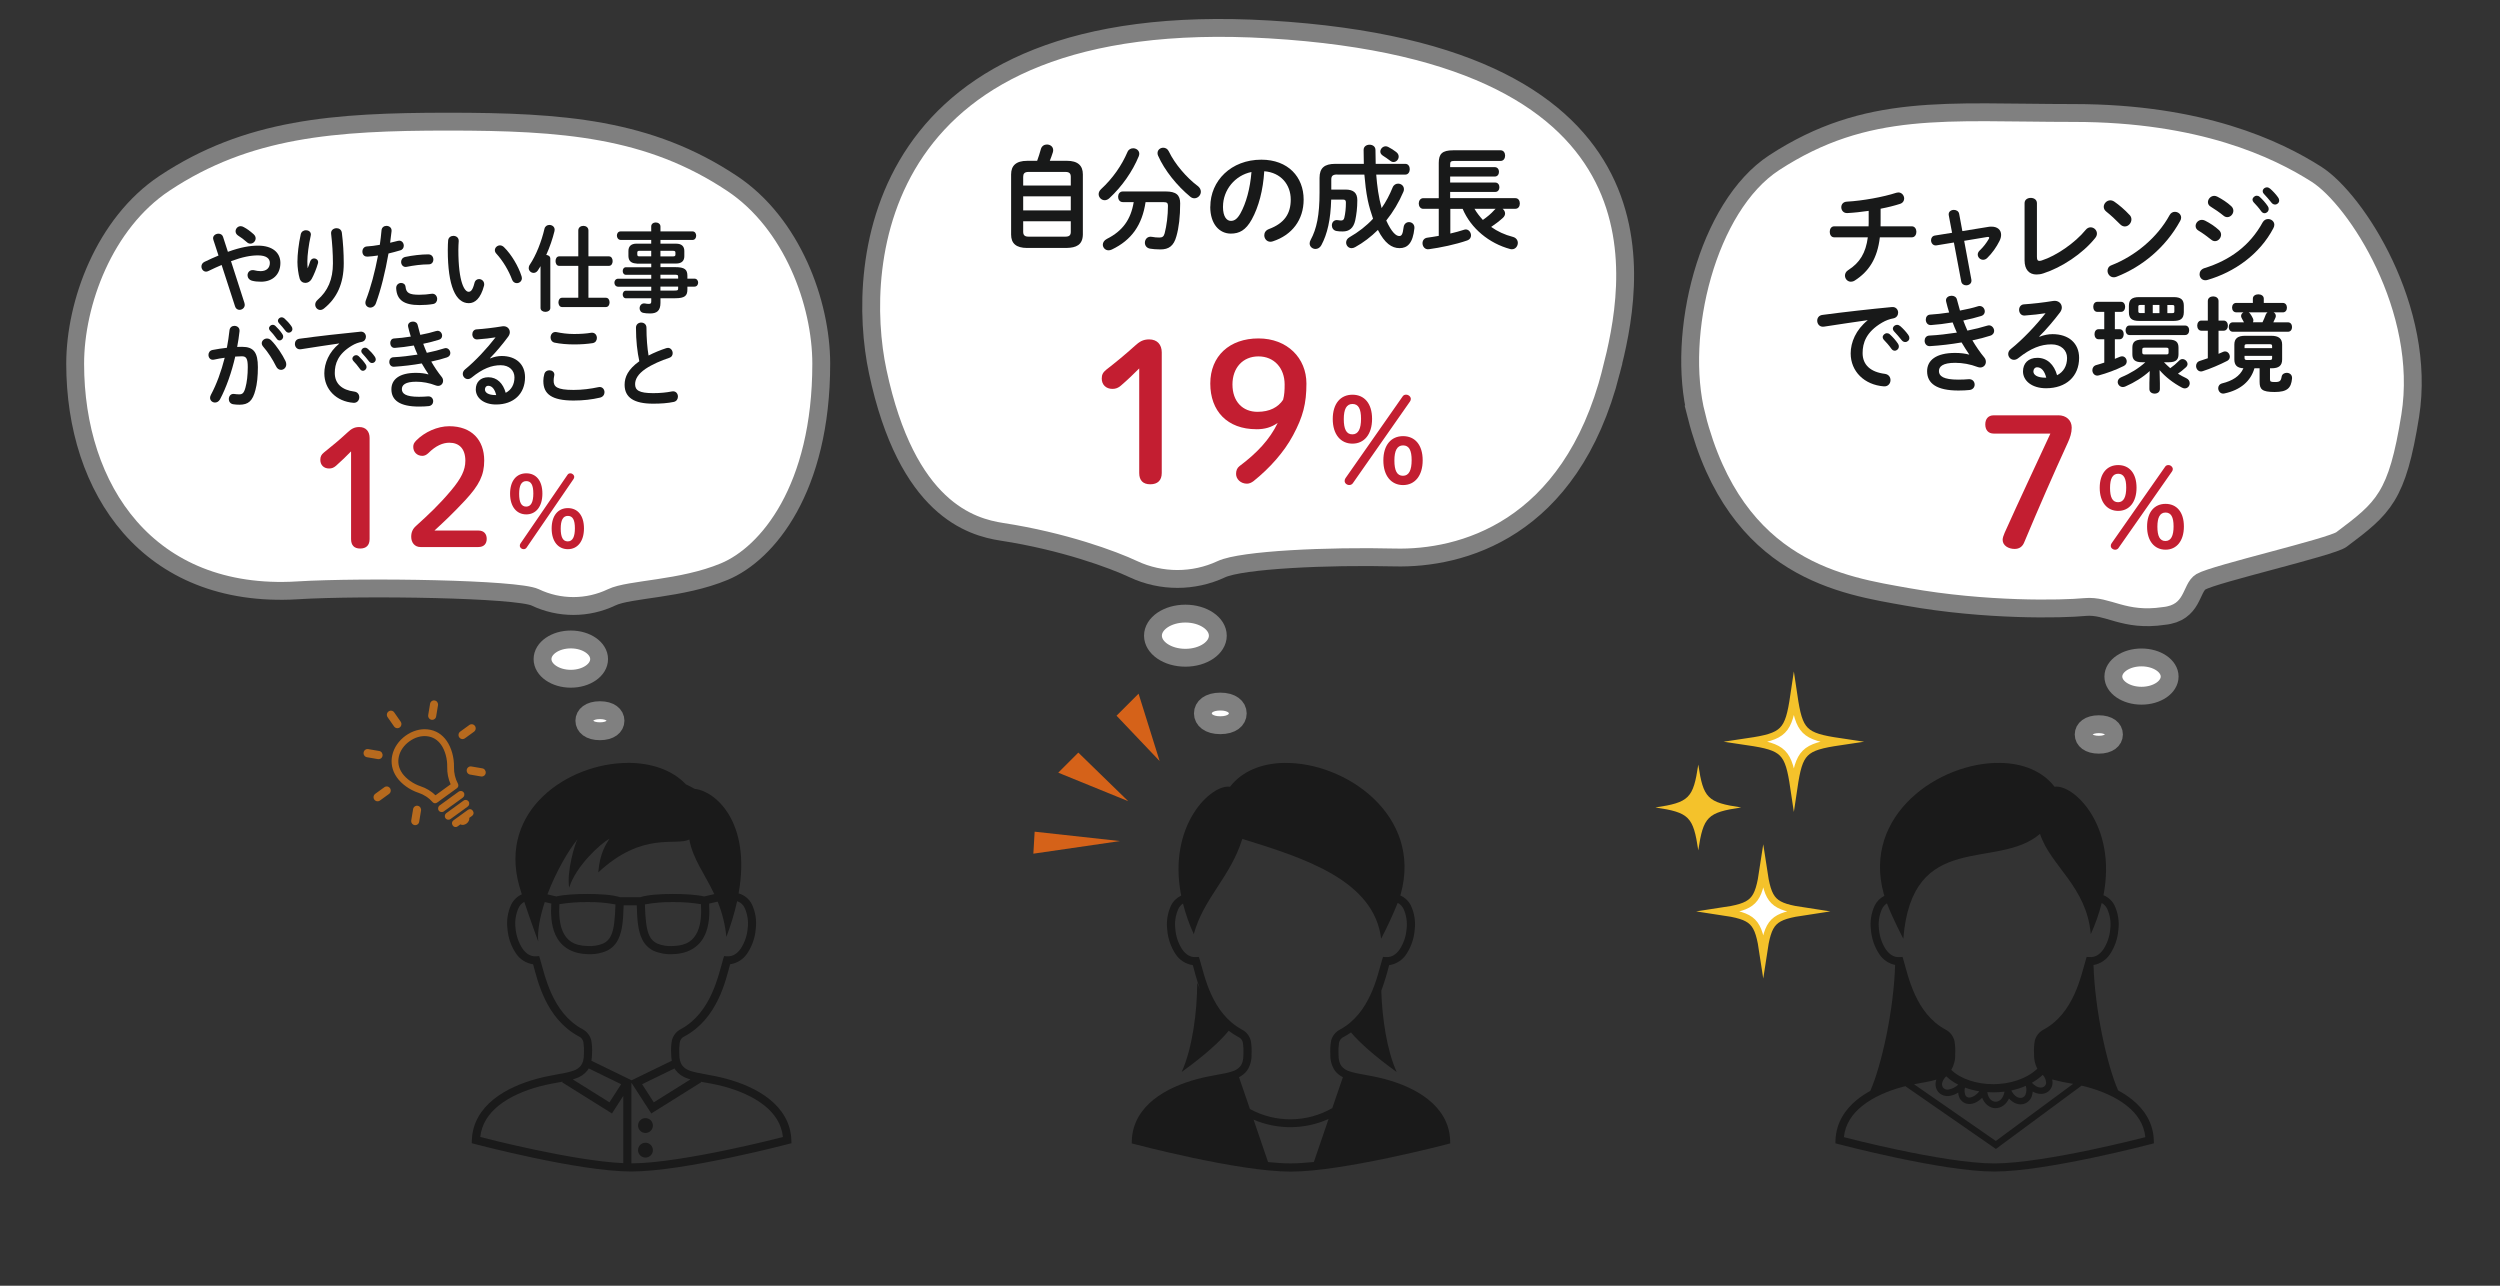
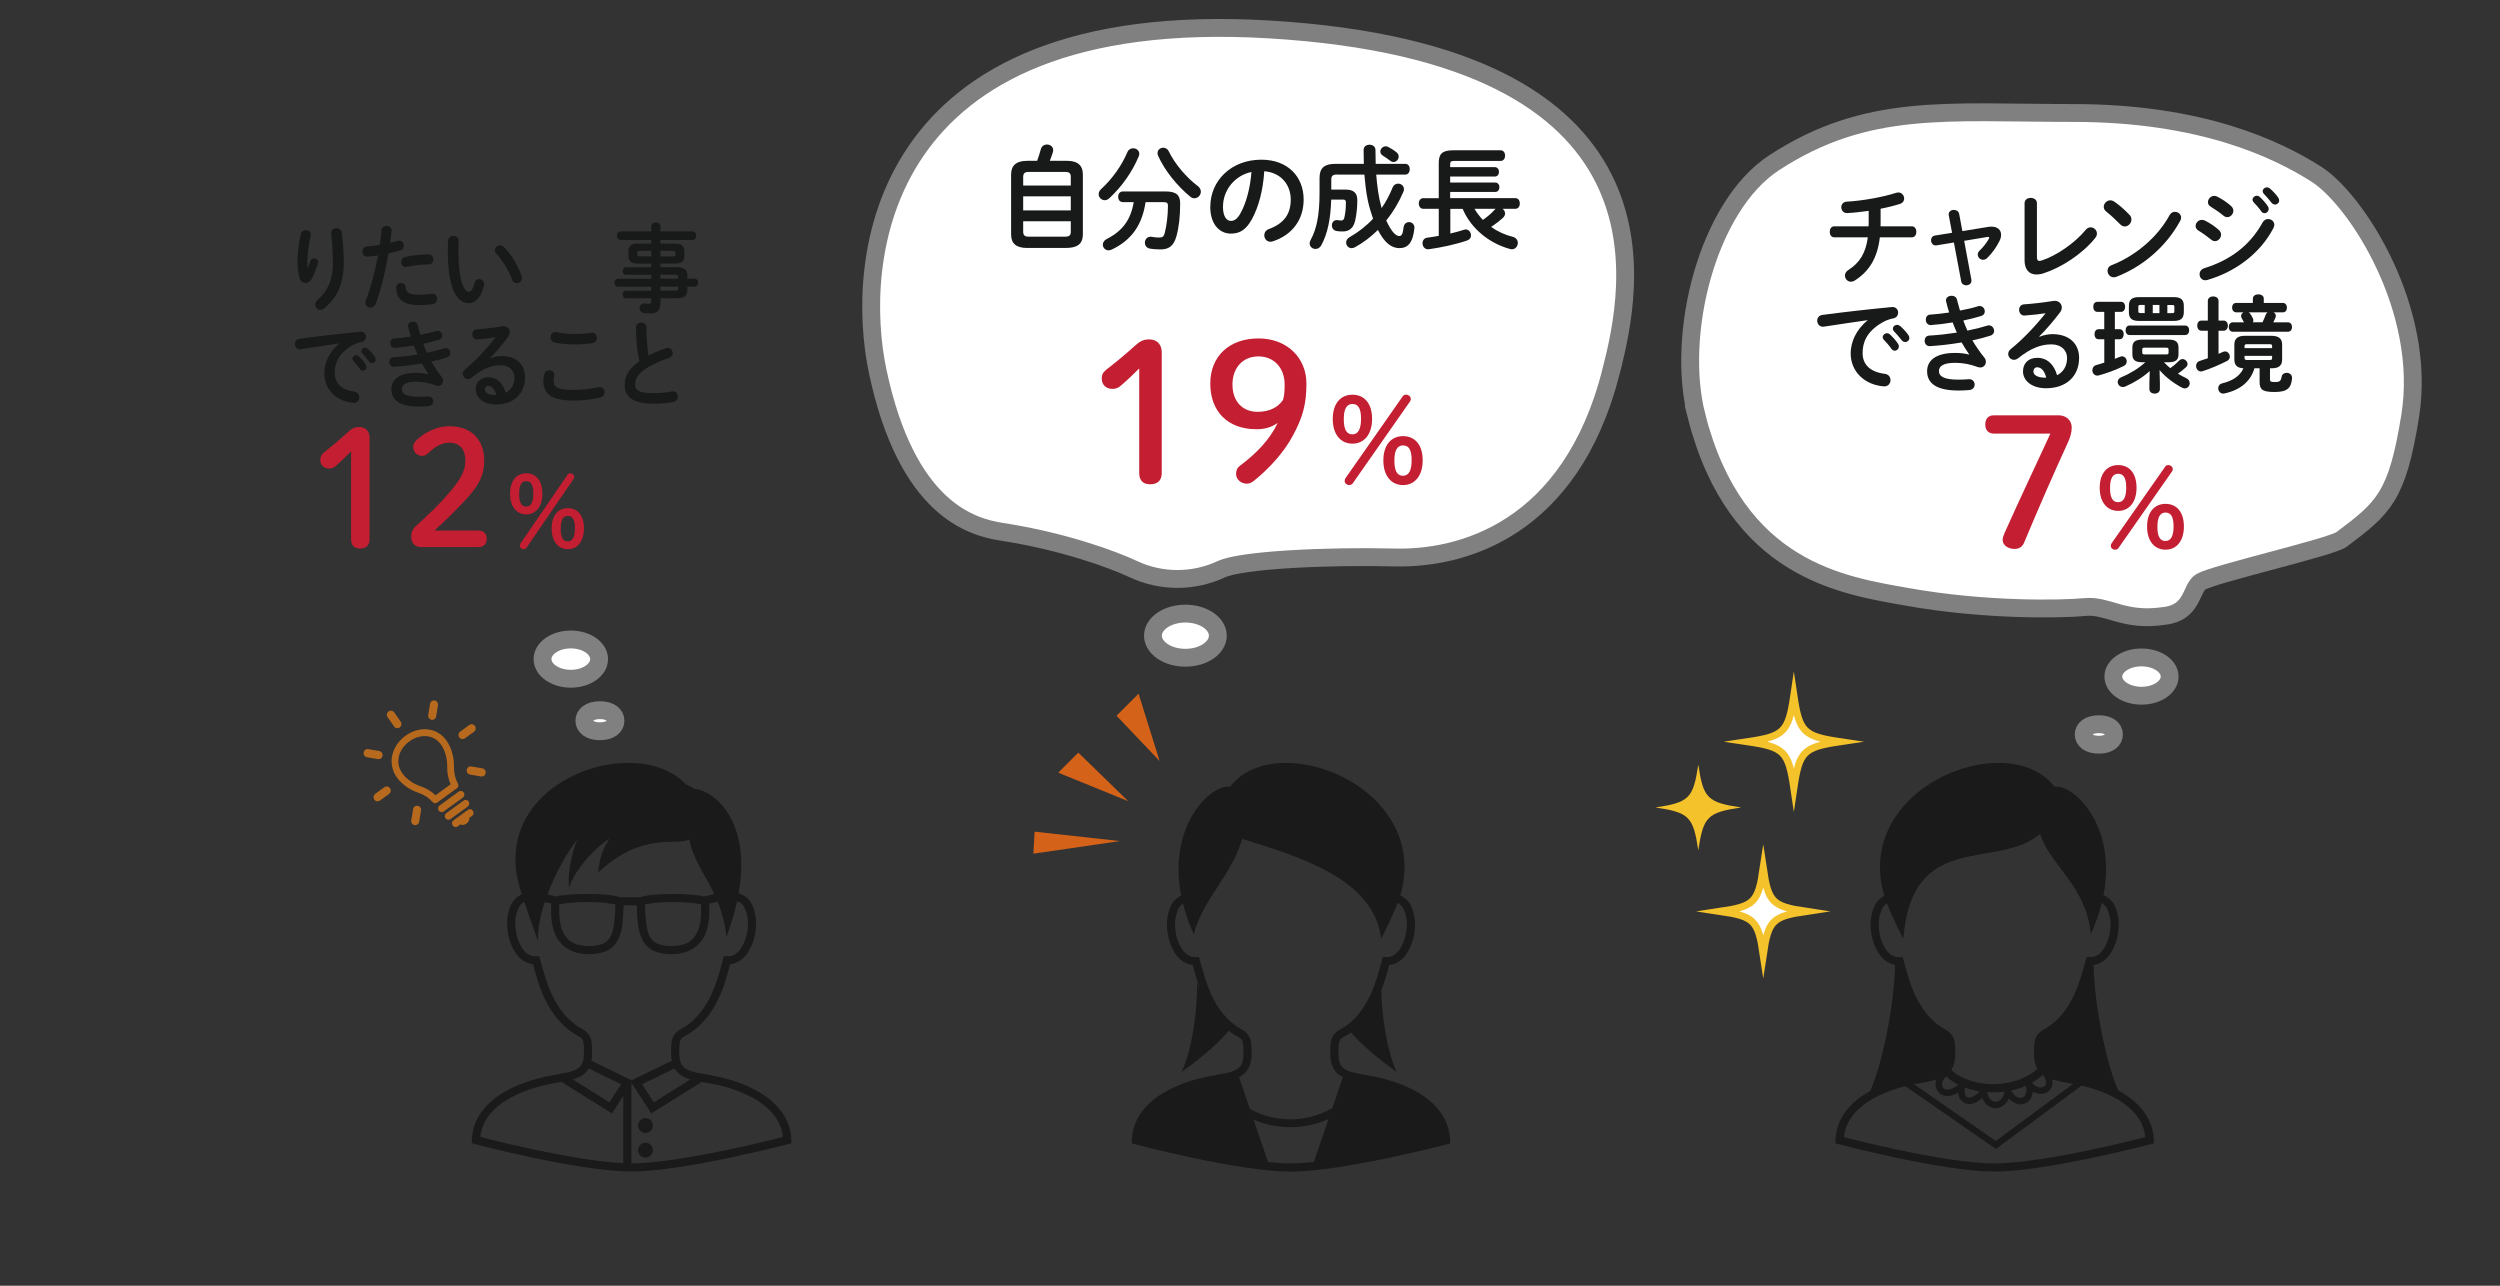
<svg xmlns="http://www.w3.org/2000/svg" id="_働く上で重視していること" data-name="働く上で重視していること" viewBox="0 0 700 360">
  <rect x="0" y="0" width="700" height="360" fill="#333333" stroke="none" />
  <defs>
    <style>
      .cls-1 {
        fill: #d56219;
      }

      .cls-1, .cls-2, .cls-3, .cls-4, .cls-5, .cls-6, .cls-7 {
        stroke-width: 0px;
      }

      .cls-2 {
        fill: #181919;
      }

      .cls-3 {
        fill: #1a1a1a;
      }

      .cls-4 {
        fill: #c31e31;
      }

      .cls-8 {
        fill: none;
        stroke: #f4c22b;
        stroke-width: 2px;
      }

      .cls-8, .cls-9 {
        stroke-miterlimit: 10;
      }

      .cls-5, .cls-9 {
        fill: #fff;
      }

      .cls-9 {
        stroke: gray;
        stroke-width: 5px;
      }

      .cls-6 {
        fill: #b76a1e;
      }

      .cls-7 {
        fill: #f4c22b;
      }
    </style>
  </defs>
  <path class="cls-9" d="m475.02,116.43c-5.83-22.88,3.02-58.64,21.76-70.88,25.95-16.9,48.22-13.91,83.88-13.91,35.67,0,56.86,10.09,67.96,17.16,11.1,7.07,31.01,37.74,26.24,67.62-3.64,22.77-7.46,25.79-19.25,34.64-2.81,2.11-35.55,9.61-39.34,11.83-2.94,1.72-2.08,8.74-10.41,9.58-11.24,1.67-15.61-3.12-22.07-2.5-6.45.62-27.8,1.08-49.79-2.85-17.67-3.16-47.91-7.22-58.99-50.69Z" />
  <ellipse class="cls-9" cx="599.62" cy="189.44" rx="7.88" ry="5.36" />
  <path class="cls-9" d="m587.67,202.78c-2.79,0-4.24,1.29-4.24,2.87,0,1.59,1.45,2.87,4.24,2.87,2.79,0,4.24-1.29,4.24-2.87,0-1.59-1.48-2.87-4.24-2.87Z" />
  <g>
    <path class="cls-2" d="m526.56,62.69v.68h8.76c.84,0,1.27.77,1.27,1.54s-.43,1.54-1.27,1.54h-8.96c-.69,5.93-3.08,9.58-7.03,12.1-.38.24-.75.33-1.07.33-.98,0-1.67-.83-1.67-1.72,0-.53.26-1.13.92-1.54,3.23-2.05,4.9-4.78,5.48-9.17h-9.42c-.84,0-1.24-.77-1.24-1.54s.4-1.54,1.24-1.54h9.63c.03-.3.03-.59.03-.92v-3.41c-2.08.3-4.15.53-5.97.62-1.1.06-1.7-.8-1.7-1.63,0-.77.49-1.51,1.56-1.57,4.44-.24,10.2-1.3,13.86-2.49.2-.06.38-.09.55-.09.98,0,1.64.86,1.64,1.72,0,.59-.35,1.22-1.15,1.48-1.56.5-3.43.98-5.45,1.36v4.24Z" />
    <path class="cls-2" d="m556.76,63.52c.29-.06.58-.06.87-.06,1.64,0,2.68.89,2.68,2.28,0,.53-.14,1.13-.46,1.75-.84,1.69-2.05,3.41-3.4,4.72-.37.39-.81.53-1.18.53-.81,0-1.5-.68-1.5-1.48,0-.36.17-.77.55-1.13,1.04-.98,1.87-2.08,2.54-3.23.09-.15.12-.24.12-.33,0-.21-.2-.27-.58-.21l-6.43,1.07,2.02,10.89c.17,1.01-.63,1.57-1.47,1.57-.63,0-1.24-.36-1.38-1.1l-2.05-10.89-4.84.8c-.98.18-1.56-.65-1.56-1.42,0-.62.35-1.22,1.1-1.33l4.79-.77-.92-4.87c-.2-1.01.61-1.54,1.44-1.54.66,0,1.33.36,1.47,1.13l.89,4.81,7.32-1.19Z" />
    <path class="cls-2" d="m570.34,71.92c0,.83.2,1.13.69,1.13.17,0,.4-.03.66-.12,4.01-1.28,9.28-4.87,12.31-8.57.4-.5.89-.71,1.38-.71.92,0,1.76.77,1.76,1.75,0,.39-.14.83-.49,1.25-3.54,4.42-9.42,8.25-14.47,9.88-.69.24-1.35.33-1.96.33-2.02,0-3.34-1.33-3.34-3.95v-16.02c0-1.01.87-1.48,1.73-1.48s1.73.47,1.73,1.48v15.04Z" />
    <path class="cls-2" d="m596.28,60.17c.38.39.52.83.52,1.28,0,1.01-.86,1.96-1.84,1.96-.43,0-.89-.18-1.3-.59-1.3-1.33-2.65-2.58-3.92-3.59-.49-.39-.69-.86-.69-1.33,0-.92.84-1.81,1.84-1.81.38,0,.75.12,1.15.39,1.33.92,2.88,2.23,4.24,3.71Zm12.68-.86c.89,0,1.76.65,1.76,1.63,0,.3-.09.62-.29.95-4.09,7.45-10.67,12.81-17.81,15.6-.29.12-.55.15-.78.15-1.04,0-1.73-.92-1.73-1.81,0-.65.32-1.28,1.12-1.57,6.54-2.55,12.8-7.68,16.26-14.03.35-.65.92-.92,1.47-.92Z" />
    <path class="cls-2" d="m621.3,64.41c.43.39.6.86.6,1.3,0,.92-.78,1.81-1.7,1.81-.35,0-.72-.12-1.07-.42-1.01-.83-2.54-1.93-3.55-2.52-.58-.33-.81-.83-.81-1.3,0-.86.75-1.72,1.76-1.72.26,0,.58.06.87.21,1.35.68,2.77,1.6,3.89,2.64Zm13.78-3.08c.86,0,1.73.65,1.73,1.6,0,.3-.09.62-.26.95-3.83,7.33-10.92,12.31-18.45,14.5-.2.06-.43.09-.61.09-1.01,0-1.61-.83-1.61-1.69,0-.68.4-1.39,1.33-1.69,7.12-2.2,12.74-6.26,16.34-12.84.37-.65.95-.92,1.53-.92Zm-10.35-3.62c.43.39.61.86.61,1.31,0,.92-.78,1.78-1.7,1.78-.35,0-.72-.12-1.07-.42-1.01-.83-2.54-1.9-3.54-2.49-.58-.33-.81-.8-.81-1.3,0-.86.78-1.75,1.79-1.75.26,0,.58.09.87.24,1.3.68,2.74,1.6,3.86,2.64Zm5.97-1.78c0-.59.58-1.13,1.21-1.13.26,0,.55.09.81.33.78.71,1.64,1.66,2.25,2.58.2.27.26.53.26.8,0,.65-.55,1.19-1.15,1.19-.35,0-.69-.18-.95-.56-.69-.98-1.47-1.84-2.13-2.52-.2-.24-.29-.47-.29-.68Zm2.85-2.37c0-.59.55-1.1,1.21-1.1.29,0,.58.12.87.36.75.65,1.61,1.57,2.22,2.43.23.3.32.59.32.89,0,.65-.55,1.13-1.15,1.13-.35,0-.72-.15-1.01-.53-.66-.86-1.47-1.75-2.13-2.46-.23-.24-.32-.47-.32-.71Z" />
    <path class="cls-2" d="m522.91,89.65c-3.46.47-8.04,1.19-12.19,1.81-1.21.18-1.9-.74-1.9-1.66,0-.77.46-1.51,1.5-1.63,6-.8,13.43-1.63,19.43-2.2,1.12-.09,1.73.74,1.73,1.57,0,.71-.43,1.42-1.33,1.6-1.01.18-2.1.56-3.17,1.19-4.5,2.64-5.45,5.73-5.45,8.54,0,3.29,2.22,5.31,6.25,5.81,1.07.15,1.56.95,1.56,1.75,0,.92-.66,1.84-1.87,1.75-5.45-.42-9.28-4.18-9.28-9.23,0-3.11,1.47-6.61,4.73-9.25v-.06Zm4.24,4.78c0-.59.58-1.13,1.21-1.13.26,0,.55.09.81.33.78.71,1.64,1.66,2.25,2.58.2.27.26.53.26.8,0,.65-.55,1.19-1.15,1.19-.35,0-.69-.18-.95-.56-.69-.98-1.47-1.84-2.13-2.52-.2-.24-.29-.47-.29-.68Zm2.85-2.37c0-.59.55-1.1,1.21-1.1.29,0,.58.12.87.36.75.65,1.61,1.57,2.22,2.43.23.3.32.59.32.89,0,.65-.55,1.13-1.15,1.13-.35,0-.72-.15-1.01-.53-.66-.86-1.47-1.75-2.13-2.46-.23-.24-.32-.47-.32-.71Z" />
    <path class="cls-2" d="m551.37,99.23c-.63-.92-1.38-2.08-2.13-3.35-2.85.5-5.94.86-8.85,1.04-.98.06-1.5-.74-1.5-1.51,0-.71.43-1.42,1.33-1.45,2.51-.12,5.13-.45,7.7-.83-.43-.95-.84-1.9-1.18-2.85-2.13.36-4.24.62-6.05.74-.98.06-1.47-.74-1.47-1.51,0-.71.4-1.39,1.24-1.42,1.56-.09,3.43-.3,5.3-.59-.32-1.01-.6-2.02-.83-3-.03-.12-.06-.27-.06-.39,0-.86.81-1.3,1.58-1.3.66,0,1.33.33,1.5,1.1.26,1.01.55,2.05.84,3.05,1.93-.36,3.69-.77,4.99-1.19.17-.06.35-.09.52-.09.87,0,1.44.77,1.44,1.51,0,.53-.29,1.07-.98,1.28-1.44.44-3.17.89-5.04,1.28.35.95.75,1.9,1.15,2.82,2.08-.42,3.98-.89,5.56-1.39.17-.06.32-.09.46-.09.86,0,1.47.8,1.47,1.57,0,.53-.32,1.1-1.07,1.33-1.44.47-3.14.92-5.02,1.31.98,1.66,2.13,3.35,3.34,4.81.32.39.43.8.43,1.22,0,.83-.63,1.57-1.59,1.57-.23,0-.49-.06-.75-.15-2.02-.77-4.18-1.16-6.25-1.16-3.54,0-4.55,1.07-4.55,2.31,0,1.42,1.24,2.4,5.45,2.4,1.18,0,1.99-.06,2.85-.12,1.12-.09,1.7.71,1.7,1.51,0,.71-.49,1.42-1.44,1.51-.81.09-1.84.15-3.08.15-6.08,0-8.79-1.96-8.79-5.4,0-3.05,2.48-5.13,7.84-5.13,1.56,0,2.91.18,3.92.47l.03-.06Z" />
    <path class="cls-2" d="m571.05,94.3c1.21-.5,2.51-.74,3.66-.74,4.5,0,7.44,2.52,7.44,6.64,0,5.19-3.63,8.51-9.25,8.51-3.95,0-6.46-2.08-6.46-4.72,0-2.22,1.44-3.8,4.01-3.8,2.77,0,4.7,1.9,5.53,4.87,1.79-.89,2.8-2.61,2.8-4.84,0-2.11-1.61-3.8-4.38-3.8-2.91,0-5.74,1.04-9.28,3.86-.4.33-.84.47-1.21.47-.89,0-1.61-.77-1.61-1.63,0-.47.2-.98.72-1.39,3.34-2.67,7.06-6.62,9.74-10.03-1.61.27-3.57.47-5.85.65-1.01.06-1.56-.77-1.56-1.6,0-.74.46-1.51,1.41-1.54,2.33-.15,5.39-.5,8.16-.95,1.41-.21,2.39.71,2.39,1.84,0,.45-.17.92-.52,1.39-1.7,2.25-3.89,4.83-5.79,6.7l.06.09Zm-.66,8.54c-.61,0-1.04.5-1.04,1.16,0,.98,1.09,1.75,3.37,1.75h.23c-.49-1.9-1.35-2.91-2.57-2.91Z" />
    <path class="cls-2" d="m589.19,94.99h-1.61c-.75,0-1.12-.71-1.12-1.42s.38-1.39,1.12-1.39h1.61v-4.86h-1.96c-.75,0-1.12-.71-1.12-1.42s.38-1.39,1.12-1.39h6.69c.75,0,1.12.71,1.12,1.39s-.38,1.42-1.12,1.42h-1.76v4.86h1.36c.75,0,1.12.71,1.12,1.39s-.38,1.42-1.12,1.42h-1.36v5.49c.46-.18.92-.39,1.36-.56.23-.09.46-.15.66-.15.78,0,1.3.71,1.3,1.42,0,.5-.23.98-.81,1.28-2.19,1.1-4.9,2.08-7,2.64-.14.03-.29.06-.43.06-.86,0-1.38-.77-1.38-1.51,0-.62.35-1.25,1.12-1.45.69-.18,1.44-.42,2.22-.68v-6.53Zm10.61,6.44c-2.05,0-2.74-.74-2.74-2.25v-1.84c0-1.51.69-2.25,2.74-2.25h7.44c2.05,0,2.74.74,2.74,2.25v1.84c0,1.51-.69,2.25-2.74,2.25h-1.33c.58.59,1.15,1.13,1.76,1.66.92-.65,1.58-1.19,2.51-2.13.29-.3.6-.42.92-.42.72,0,1.41.68,1.41,1.39,0,.3-.14.62-.43.89-.87.8-1.56,1.33-2.25,1.81.75.47,1.53.89,2.31,1.25.69.33.98.86.98,1.42,0,.74-.55,1.45-1.38,1.45-.23,0-.49-.06-.78-.21-2.39-1.25-4.7-3.03-6.28-4.92l.09,3.65v1.66c0,.86-.72,1.28-1.47,1.28s-1.47-.42-1.47-1.28v-1.69l.09-3.35c-1.87,1.72-4.27,3.2-6.77,4.3-.26.12-.52.18-.75.18-.84,0-1.44-.71-1.44-1.42,0-.53.32-1.07,1.07-1.36,2.45-1.01,4.84-2.49,6.66-4.15h-.86Zm-3.57-7.62c-.72,0-1.07-.68-1.07-1.33s.35-1.33,1.07-1.33h15.62c.75,0,1.12.65,1.12,1.33s-.38,1.33-1.12,1.33h-15.62Zm2.71-3.95c-2.05,0-2.85-.74-2.85-2.43v-1.81c0-1.69.81-2.43,2.85-2.43h9.68c2.05,0,2.85.74,2.85,2.43v1.81c-.03,1.99-1.12,2.4-2.85,2.43h-9.68Zm1.58-2.19v-2.28h-1.21c-.46,0-.58.12-.58.47v1.33c0,.38.23.47.58.47h1.21Zm6.05,11.57c.49,0,.63-.15.63-.53v-.83c0-.38-.14-.53-.63-.53h-6.11c-.49,0-.63.15-.63.53v.83c0,.42.26.53.63.53h6.11Zm-3.8-11.57h1.87v-2.28h-1.87v2.28Zm4.09,0h1.38c.46,0,.58-.12.58-.47v-1.33c0-.36-.12-.47-.58-.47h-1.38v2.28Z" />
    <path class="cls-2" d="m621.17,99.08c.43-.18.89-.39,1.3-.56.2-.09.37-.12.55-.12.78,0,1.33.74,1.33,1.48,0,.45-.23.89-.72,1.16-2.08,1.07-4.78,2.22-6.86,2.88-.17.06-.35.09-.49.09-.84,0-1.38-.77-1.38-1.54,0-.59.32-1.19,1.07-1.42.69-.21,1.44-.47,2.22-.74v-7.71h-1.82c-.75,0-1.15-.71-1.15-1.42s.4-1.42,1.15-1.42h1.82v-5.49c0-.86.75-1.28,1.5-1.28s1.5.42,1.5,1.28v5.49h1.44c.78,0,1.18.71,1.18,1.42s-.4,1.42-1.18,1.42h-1.44v6.5Zm14.44,7.21c0,.56.2.68,1.41.68,1.33,0,1.64-.3,1.84-1.51.12-.71.78-1.07,1.41-1.07.81,0,1.61.53,1.5,1.63-.26,2.61-1.3,3.74-4.87,3.74s-4.21-.77-4.21-2.88v-3.77h-1.44c-1.07,3.62-3.86,6.08-8.42,7.06-1.04.24-1.73-.62-1.73-1.48,0-.59.35-1.16,1.15-1.36,2.74-.68,4.9-1.93,5.91-4.21-1.76-.09-2.54-.86-2.54-2.46v-4.18c0-1.72.98-2.46,3.03-2.46h7.29c2.05,0,3.06.74,3.06,2.46v4.18c0,1.72-.92,2.46-2.97,2.46h-.43v3.17Zm-9.48-18.84c-.75,0-1.15-.65-1.15-1.33s.4-1.3,1.15-1.3h4.67v-1.19c0-.83.78-1.22,1.53-1.22s1.53.39,1.53,1.22v1.19h5.33c.78,0,1.15.65,1.15,1.33s-.37,1.31-1.15,1.31h-2.57c.38.21.61.56.61,1.01,0,.15-.03.33-.12.53-.17.39-.35.8-.58,1.25h4.09c.78,0,1.15.65,1.15,1.33s-.38,1.31-1.15,1.31h-15.42c-.75,0-1.15-.65-1.15-1.33s.4-1.31,1.15-1.31h3.11c-.2-.42-.35-.68-.61-1.13-.14-.24-.2-.47-.2-.65,0-.45.29-.8.66-1.01h-2.05Zm10.06,9.46c0-.38-.12-.53-.66-.53h-6.4c-.52,0-.66.15-.66.53v.56h7.72v-.56Zm-.66,3.89c.52,0,.66-.15.66-.53v-.62h-7.72v.62c0,.44.29.53.66.53h6.4Zm-5.91-13.35c.17.09.32.24.43.39.29.42.49.74.75,1.28.12.21.14.42.14.62,0,.18-.06.36-.12.5h2.68c.38-.77.66-1.48.92-2.17.12-.27.29-.47.49-.62h-5.3Z" />
  </g>
  <g>
    <path class="cls-4" d="m576.32,116.28c2.25,0,3.76,1.4,3.76,3.46,0,1.45-.45,2.8-1.05,4.11-4.26,9.32-8.07,18.03-12.27,28.05-.45,1.1-1.3,1.8-2.66,1.8-1.75,0-3.36-.95-3.36-2.55,0-.5.2-1.15.55-1.95,4.11-9.17,8.47-18.38,12.82-27.8h-15.88c-1.5,0-2.35-1-2.35-2.56s.85-2.55,2.35-2.55h18.08Z" />
    <path class="cls-4" d="m598.23,136.56c0,4.06-2.06,6.49-5.14,6.49s-5.17-2.4-5.17-6.46,2.06-6.37,5.17-6.37,5.14,2.28,5.14,6.34Zm-7.42.06c0,2.58.65,4,2.25,4s2.28-1.51,2.28-4.09-.68-3.88-2.25-3.88-2.28,1.39-2.28,3.97Zm15.45-5.97c.22-.31.52-.43.89-.43.68,0,1.23.55,1.23,1.11,0,.25-.06.46-.22.68l-15.02,21.48c-.18.25-.52.43-.89.43-.65,0-1.23-.46-1.23-1.08,0-.25.06-.49.22-.71l15.02-21.48Zm5.23,16.77c0,4.06-2.06,6.49-5.14,6.49s-5.17-2.4-5.17-6.46,2.06-6.37,5.17-6.37,5.14,2.28,5.14,6.34Zm-7.42.06c0,2.58.65,4,2.25,4s2.28-1.51,2.28-4.09-.68-3.88-2.25-3.88-2.28,1.39-2.28,3.97Z" />
  </g>
  <path class="cls-9" d="m451.11,104c5.99-23.51,20.23-88.88-95.76-95.76-110.98-6.59-116.05,65.34-109.59,95.76,8.17,38.5,26.13,43.57,34.8,44.91,17.18,2.64,31.1,7.77,36.84,10.48,7.75,3.62,16.8,3.62,24.55,0,5.74-2.68,30.11-3.76,48.55-3.3,18.44.46,49.23-7.42,60.62-52.09Z" />
  <ellipse class="cls-9" cx="331.91" cy="177.99" rx="9.08" ry="6.18" />
-   <path class="cls-9" d="m341.69,196.44c-3.21,0-4.88,1.48-4.88,3.31s1.67,3.31,4.88,3.31c3.21,0,4.88-1.48,4.88-3.31,0-1.83-1.7-3.31-4.88-3.31Z" />
-   <path class="cls-9" d="m83.2,165.29c19.27-1.12,61.63-.41,66.64,1.97,6.76,3.23,14.65,3.23,21.41,0,5-2.41,19.52-2.19,31.58-7.22,12.06-5.04,27.12-23.14,27.12-58.19,0-17.03-8.16-39.31-24.96-50.48-23.25-15.49-47.52-17.31-79.49-17.31s-56.23,1.82-79.49,17.29c-16.79,11.2-24.96,33.48-24.96,50.51,0,35.05,20.31,65.86,62.14,63.45Z" />
  <ellipse class="cls-9" cx="159.83" cy="184.55" rx="7.92" ry="5.5" />
  <path class="cls-9" d="m163.62,201.8c0,1.63,1.49,2.95,4.36,2.95s4.36-1.32,4.36-2.95-1.49-2.95-4.36-2.95-4.36,1.32-4.36,2.95Z" />
  <g>
-     <path class="cls-2" d="m62.04,74.2c-1.14.48-2.38,1.04-3.72,1.7-.23.11-.43.16-.63.16-.76,0-1.29-.72-1.29-1.43,0-.51.25-1.01.83-1.3,1.44-.69,2.73-1.28,3.95-1.78l-1.44-4.41c-.05-.16-.08-.29-.08-.43,0-.8.79-1.28,1.52-1.28.53,0,1.06.27,1.26.85l1.37,4.23c3.62-1.3,6.17-1.73,8.45-1.73,3.97,0,6.25,1.91,6.25,4.84,0,3.32-2.25,5.26-5.41,5.26-1.01,0-1.77-.08-2.5-.27-.89-.24-1.29-.9-1.29-1.54,0-.74.53-1.44,1.42-1.44.15,0,.3,0,.48.05.51.13,1.14.24,1.77.24,1.62,0,2.58-.88,2.58-2.31,0-1.2-.96-2.1-3.34-2.1-2,0-4.3.42-7.54,1.62l3.77,11.72c.05.19.08.35.08.5,0,.85-.73,1.41-1.47,1.41-.51,0-1.04-.29-1.24-.96l-3.77-11.62Zm9.54-7.47c0,.8-.68,1.49-1.47,1.49-.33,0-.68-.11-1.01-.43-.78-.69-1.54-1.28-2.48-1.86-.46-.32-.66-.77-.66-1.17,0-.74.61-1.43,1.42-1.43.28,0,.58.08.89.27.94.5,1.67,1.04,2.73,1.97.41.37.58.77.58,1.17Z" />
    <path class="cls-2" d="m86.19,75.03c.25-.61.43-1.12.66-1.83.2-.58.66-.85,1.09-.85.58,0,1.14.42,1.14,1.06,0,.11-.03.21-.05.32-.43,1.52-1.11,3.19-1.77,4.39-.41.72-1.09,1.09-1.75,1.09-.71,0-1.39-.42-1.62-1.28-.33-1.14-.61-3.06-.61-4.57,0-2.13.33-5.05.94-7.81.2-.74.83-1.09,1.44-1.09.71,0,1.39.42,1.39,1.2,0,.11-.03.21-.05.35-.56,2.47-.94,5.5-.94,7.1,0,.85.03,1.41.08,1.94h.05Zm8.04-11.14c.68,0,1.37.4,1.49,1.28.35,2.79.53,5.69.53,8.56,0,5.77-1.97,9.78-5.51,12.63-.35.29-.73.43-1.06.43-.78,0-1.42-.69-1.42-1.49,0-.45.2-.93.66-1.33,2.88-2.5,4.3-5.74,4.3-10.23,0-2.74-.18-5.5-.51-8.32-.1-.98.71-1.52,1.52-1.52Z" />
    <path class="cls-2" d="m102.86,71.84c-.91.08-1.39-.64-1.39-1.38s.43-1.41,1.29-1.46c1.01-.05,2.23-.21,3.59-.45.23-1.46.33-2.63.48-4.09.08-.82.73-1.22,1.39-1.22.76,0,1.52.53,1.42,1.49-.13,1.28-.25,2.23-.4,3.24.71-.16,1.44-.35,2.18-.53.13-.03.25-.05.38-.05.78,0,1.26.69,1.26,1.41,0,.56-.3,1.12-.99,1.3-1.16.35-2.28.64-3.29.88-.91,5.21-2.12,10.13-3.54,13.98-.3.8-.94,1.17-1.54,1.17-.71,0-1.39-.53-1.39-1.36,0-.24.05-.48.15-.74,1.39-3.62,2.5-7.84,3.39-12.49-1.09.16-2.1.27-2.99.32Zm9.49,7.39c.58,0,1.14.35,1.21,1.12.18,1.7,1.09,2.18,3.84,2.18,1.29,0,2.4-.11,3.42-.27,1.01-.16,1.59.67,1.59,1.46,0,.64-.38,1.28-1.16,1.41-1.09.19-2.35.29-3.79.29-4.35,0-6.35-1.41-6.53-4.68-.05-.98.68-1.52,1.42-1.52Zm7.62-8c.91,0,1.37.72,1.37,1.43s-.43,1.36-1.29,1.36c-2.02,0-4.38.32-6.17.69-.96.21-1.57-.56-1.57-1.36,0-.61.35-1.22,1.16-1.41,1.97-.42,4.48-.72,6.5-.72Z" />
    <path class="cls-2" d="m126.95,66.04c.78,0,1.54.5,1.49,1.49-.05.82-.1,1.46-.1,2.42,0,9.3,1.8,11.75,2.86,11.75.61,0,1.14-.43,1.64-2.42.18-.8.73-1.14,1.29-1.14.73,0,1.44.56,1.44,1.44,0,.16,0,.29-.05.45-.94,3.56-2.55,4.86-4.25,4.86-3.67,0-5.89-4.76-5.89-14.86,0-1.22.05-2.02.1-2.71.08-.85.78-1.28,1.47-1.28Zm19.08,11.27c.05.21.1.4.1.56,0,.88-.71,1.41-1.42,1.41-.53,0-1.09-.29-1.34-1.01-.91-2.45-2.55-5.24-4.38-7.23-.3-.32-.43-.66-.43-.98,0-.74.68-1.36,1.44-1.36.35,0,.76.16,1.11.5,2.12,2.07,4.05,5.4,4.91,8.11Z" />
-     <path class="cls-2" d="m151.35,74.52c-.25.4-.48.8-.73,1.17-.33.51-.78.72-1.21.72-.71,0-1.37-.58-1.37-1.36,0-.29.08-.61.3-.93,1.75-2.6,3.29-6.49,4.12-10.1.18-.69.76-1.04,1.37-1.04.73,0,1.47.48,1.47,1.33,0,.13-.03.27-.05.42-.51,2.1-1.32,4.47-2.3,6.65.61.05,1.14.4,1.14,1.06v13.79c0,.72-.68,1.09-1.37,1.09s-1.37-.37-1.37-1.09v-11.72Zm19.15-2.74c.71,0,1.04.67,1.04,1.33s-.33,1.33-1.04,1.33h-5.74v8.93h4.88c.71,0,1.04.64,1.04,1.3s-.33,1.3-1.04,1.3h-12.27c-.68,0-1.01-.66-1.01-1.3s.33-1.3,1.01-1.3h4.55v-8.93h-5.36c-.68,0-1.01-.66-1.01-1.33s.33-1.33,1.01-1.33h5.36v-7.26c0-.85.71-1.28,1.42-1.28s1.42.42,1.42,1.28v7.26h5.74Z" />
    <path class="cls-2" d="m178.24,73.78c-1.29-.03-2.25-.56-2.28-2.05v-1.46c0-1.3.76-2.05,2.28-2.05h4.1v-1.04h-8.6c-.66-.05-1.01-.64-1.01-1.22s.33-1.14,1.01-1.17h8.6v-1.38c0-.74.63-1.12,1.27-1.12s1.32.4,1.32,1.14v1.36h8.96c.68,0,1.04.58,1.04,1.2s-.35,1.2-1.04,1.2h-8.96v1.04h4.4c1.52,0,2.28.74,2.28,2.05v1.46c0,1.3-.76,2.05-2.28,2.05h-4.4v1.01h4.1c2.73,0,3.44.69,3.44,2.45v.77h1.97c.68,0,1.04.56,1.04,1.12s-.35,1.12-1.04,1.12h-1.97v.8c0,1.75-.71,2.45-3.44,2.45h-4.1v1.28c0,2.26-1.06,2.98-2.88,2.98-.81,0-1.39-.05-1.9-.16-.73-.13-1.06-.72-1.06-1.3,0-.74.56-1.51,1.54-1.33.4.08.68.11,1.04.11.56,0,.68-.19.68-.69v-.88h-7.08c-.61,0-.91-.53-.91-1.06s.3-1.06.91-1.06h7.08v-1.12h-9.33c-.66-.05-.99-.58-.99-1.12s.33-1.06.99-1.12h9.33v-1.09h-7.08c-.61,0-.91-.53-.91-1.06s.3-1.06.91-1.06h7.08v-1.01h-4.1Zm4.1-1.99v-1.57h-3.24c-.53,0-.66.16-.66.53v.5c0,.48.25.53.66.53h3.24Zm2.58,0h3.54c.53,0,.66-.16.66-.53v-.5c0-.37-.13-.53-.66-.53h-3.54v1.57Zm0,6.22h4.96v-.48c0-.53-.15-.61-1.06-.61h-3.9v1.09Zm0,2.23v1.12h3.9c.91,0,1.06-.08,1.06-.61v-.5h-4.96Z" />
-     <path class="cls-2" d="m61.58,111.86c-.35.58-.86.85-1.37.85-.73,0-1.39-.53-1.39-1.33,0-.24.08-.53.23-.82,1.59-2.95,2.91-6.59,3.87-10.39-1.04.13-2.05.32-3.01.53-.99.21-1.54-.56-1.54-1.33,0-.61.35-1.22,1.14-1.38,1.29-.27,2.68-.45,4.02-.61.3-1.62.56-3.27.73-4.89.1-.85.73-1.25,1.39-1.25.76,0,1.52.53,1.42,1.51-.15,1.44-.38,2.92-.66,4.39.51-.03.96-.03,1.37-.03,3.24,0,4.43,1.54,4.43,5.71,0,2.5-.23,4.73-.68,6.35-.78,3.06-1.95,4.15-4.5,4.15-.61,0-1.24-.05-1.72-.13-.86-.13-1.24-.8-1.24-1.44,0-.8.53-1.57,1.49-1.44.48.05.86.11,1.39.11.88,0,1.34-.29,1.77-1.86.43-1.51.66-3.59.66-5.77,0-2.39-.43-3.03-1.64-3.03-.56,0-1.19.03-1.87.08-1.01,4.39-2.5,8.67-4.28,12.01Zm18.37-10.74c.15.32.2.64.2.9,0,.93-.71,1.54-1.47,1.54-.51,0-1.06-.29-1.39-1.01-.94-1.91-2.25-3.96-3.59-5.48-.28-.32-.41-.66-.41-.96,0-.74.71-1.33,1.47-1.33.4,0,.81.16,1.16.5,1.59,1.59,3.16,4.04,4.02,5.82Zm-4.63-9.17c0-.53.51-1.01,1.06-1.01.23,0,.48.08.71.29.68.64,1.44,1.49,1.97,2.31.18.24.23.48.23.72,0,.58-.48,1.06-1.01,1.06-.3,0-.61-.16-.83-.51-.61-.88-1.29-1.65-1.87-2.26-.18-.21-.25-.43-.25-.61Zm2.5-2.13c0-.53.48-.98,1.06-.98.25,0,.51.11.76.32.66.58,1.42,1.41,1.95,2.18.2.27.28.53.28.8,0,.58-.48,1.01-1.01,1.01-.3,0-.63-.13-.89-.48-.58-.77-1.29-1.57-1.87-2.21-.2-.21-.28-.42-.28-.64Z" />
    <path class="cls-2" d="m94.94,96.17c-3.04.42-7.06,1.06-10.7,1.62-1.06.16-1.67-.67-1.67-1.49,0-.69.41-1.36,1.32-1.46,5.26-.72,11.79-1.46,17.05-1.97.99-.08,1.52.67,1.52,1.41,0,.64-.38,1.28-1.16,1.44-.89.16-1.85.5-2.78,1.06-3.95,2.37-4.78,5.13-4.78,7.66,0,2.95,1.95,4.76,5.49,5.21.94.13,1.37.85,1.37,1.57,0,.82-.58,1.65-1.64,1.57-4.78-.37-8.15-3.75-8.15-8.27,0-2.79,1.29-5.93,4.15-8.29v-.05Zm3.72,4.28c0-.53.51-1.01,1.06-1.01.23,0,.48.08.71.29.68.64,1.44,1.49,1.97,2.31.18.24.23.48.23.72,0,.58-.48,1.06-1.01,1.06-.3,0-.61-.16-.83-.51-.61-.88-1.29-1.65-1.87-2.26-.18-.21-.25-.43-.25-.61Zm2.5-2.13c0-.53.48-.98,1.06-.98.25,0,.51.11.76.32.66.58,1.42,1.41,1.95,2.18.2.27.28.53.28.8,0,.58-.48,1.01-1.01,1.01-.3,0-.63-.13-.89-.48-.58-.77-1.29-1.57-1.87-2.21-.2-.21-.28-.42-.28-.64Z" />
    <path class="cls-2" d="m119.96,104.76c-.56-.82-1.21-1.86-1.87-3-2.5.45-5.21.77-7.77.93-.86.05-1.32-.66-1.32-1.36,0-.64.38-1.28,1.16-1.3,2.2-.11,4.5-.4,6.75-.74-.38-.85-.73-1.7-1.04-2.55-1.87.32-3.72.56-5.31.67-.86.05-1.29-.67-1.29-1.36,0-.64.35-1.25,1.09-1.28,1.37-.08,3.01-.27,4.66-.53-.28-.9-.53-1.81-.73-2.69-.03-.11-.05-.24-.05-.34,0-.77.71-1.17,1.39-1.17.58,0,1.16.29,1.32.98.23.9.48,1.83.73,2.74,1.7-.32,3.24-.69,4.38-1.06.15-.05.3-.08.46-.08.76,0,1.27.69,1.27,1.36,0,.48-.25.96-.86,1.14-1.27.4-2.78.8-4.43,1.14.3.85.66,1.7,1.01,2.53,1.82-.37,3.49-.8,4.88-1.25.15-.05.28-.08.41-.08.76,0,1.29.72,1.29,1.41,0,.48-.28.98-.94,1.2-1.26.43-2.76.82-4.4,1.17.86,1.49,1.87,3,2.93,4.31.28.34.38.72.38,1.09,0,.74-.56,1.41-1.39,1.41-.2,0-.43-.05-.66-.13-1.77-.69-3.67-1.04-5.49-1.04-3.11,0-4,.96-4,2.07,0,1.28,1.09,2.15,4.78,2.15,1.04,0,1.75-.05,2.5-.11.99-.08,1.49.64,1.49,1.36,0,.64-.43,1.28-1.27,1.36-.71.08-1.62.13-2.71.13-5.34,0-7.72-1.75-7.72-4.84,0-2.74,2.18-4.6,6.88-4.6,1.37,0,2.55.16,3.44.43l.03-.05Z" />
    <path class="cls-2" d="m137.27,100.35c1.06-.45,2.2-.67,3.21-.67,3.95,0,6.53,2.26,6.53,5.95,0,4.65-3.19,7.63-8.12,7.63-3.47,0-5.67-1.86-5.67-4.23,0-1.99,1.26-3.4,3.52-3.4,2.43,0,4.12,1.7,4.86,4.36,1.57-.8,2.45-2.34,2.45-4.33,0-1.89-1.42-3.4-3.84-3.4-2.56,0-5.04.93-8.15,3.46-.35.29-.73.43-1.06.43-.78,0-1.42-.69-1.42-1.46,0-.43.18-.88.63-1.25,2.93-2.39,6.2-5.93,8.55-8.98-1.42.24-3.14.43-5.14.58-.89.05-1.37-.69-1.37-1.44,0-.66.41-1.36,1.24-1.38,2.05-.13,4.73-.45,7.16-.85,1.24-.19,2.1.64,2.1,1.65,0,.4-.15.82-.46,1.25-1.49,2.02-3.42,4.33-5.08,6.01l.05.08Zm-.58,7.66c-.53,0-.91.45-.91,1.04,0,.88.96,1.57,2.96,1.57h.2c-.43-1.7-1.19-2.6-2.25-2.6Z" />
    <path class="cls-2" d="m152.13,106.73c0-.64.1-1.38.28-1.99.2-.74.81-1.06,1.42-1.06.71,0,1.39.45,1.39,1.22,0,.11-.03.24-.05.37-.1.4-.15.93-.15,1.33,0,1.67.86,2.58,5.59,2.58,2.45,0,4.81-.32,6.91-.77.15-.03.28-.05.4-.05.83,0,1.34.72,1.34,1.46,0,.64-.38,1.3-1.24,1.51-2.23.53-4.68.82-7.41.82-6.1,0-8.47-1.81-8.47-5.42Zm8.63-13.21c1.85,0,3.54-.13,4.78-.35,1.04-.13,1.59.66,1.59,1.46,0,.64-.35,1.28-1.14,1.44-1.52.24-3.29.37-5.21.37s-3.9-.16-5.51-.5c-.76-.19-1.11-.82-1.11-1.46,0-.85.61-1.7,1.67-1.49,1.34.29,3.06.53,4.93.53Z" />
    <path class="cls-2" d="m178.07,91.76c0-.96.73-1.44,1.47-1.44s1.47.48,1.47,1.44c0,2.98.23,5.64.58,7.79,1.54-.8,3.26-1.51,4.98-2.07.15-.05.3-.08.46-.08.78,0,1.32.74,1.32,1.49,0,.56-.28,1.09-.94,1.3-2.25.74-4.78,1.83-6.65,3.08-2.18,1.49-2.93,2.95-2.93,4.31,0,1.65,1.04,2.5,5.06,2.5,2.02,0,3.82-.19,5.24-.48,1.09-.21,1.69.61,1.69,1.44,0,.66-.35,1.3-1.14,1.49-1.72.37-3.67.5-5.82.5-5.31,0-7.97-1.7-7.97-5.29,0-2.18.96-4.33,4.12-6.59-.56-2.55-.94-5.71-.94-9.38Z" />
  </g>
  <g>
    <g>
      <path class="cls-4" d="m98.3,126.38c-1.36,1.39-2.64,2.65-4.22,4.04-.62.54-1.19.76-1.93.76-1.5,0-2.46-.99-2.46-2.42,0-.9.26-1.44,1.01-2.06,2.37-1.88,4.35-3.54,6.64-5.65,1.01-.94,1.85-1.48,3.25-1.48,1.89,0,2.9,1.26,2.9,3.05v28.32c0,1.75-.97,2.65-2.64,2.65s-2.55-.9-2.55-2.65v-24.55Z" />
      <path class="cls-4" d="m133.95,148.55c1.58,0,2.33.99,2.33,2.33s-.75,2.29-2.33,2.29h-16.22c-1.58,0-2.59-1.21-2.59-2.87,0-1.3.44-2.24,1.36-3.05,3.52-3.19,6.46-5.92,9.89-10.01,2.73-3.28,3.91-5.61,3.91-8.21,0-3.37-1.71-5.07-4.48-5.07-1.8,0-3.78.81-5.89,2.92-.53.49-1.06.76-1.67.76-1.5,0-2.55-1.08-2.55-2.51,0-.72.22-1.17.88-1.84,2.33-2.33,5.89-3.95,9.19-3.95,6.29,0,9.8,3.86,9.8,9.6,0,4.13-1.41,6.91-5.36,11.17-3.65,3.9-5.8,5.88-8.57,8.44h12.31Z" />
    </g>
    <path class="cls-4" d="m151.87,138.21c0,3.64-1.81,5.82-4.51,5.82s-4.54-2.15-4.54-5.79,1.81-5.71,4.54-5.71,4.51,2.04,4.51,5.68Zm-6.51.06c0,2.32.57,3.58,1.97,3.58s2-1.35,2-3.67-.59-3.47-1.97-3.47-2,1.24-2,3.56Zm13.56-5.35c.19-.28.46-.39.78-.39.59,0,1.08.5,1.08.99,0,.22-.05.41-.19.61l-13.18,19.25c-.16.22-.46.39-.78.39-.57,0-1.08-.41-1.08-.97,0-.22.05-.44.19-.63l13.18-19.25Zm4.59,15.03c0,3.64-1.81,5.82-4.51,5.82s-4.54-2.15-4.54-5.79,1.81-5.71,4.54-5.71,4.51,2.04,4.51,5.68Zm-6.51.06c0,2.32.57,3.58,1.97,3.58s2-1.35,2-3.67-.59-3.47-1.97-3.47-2,1.24-2,3.56Z" />
  </g>
  <g>
    <g>
      <path class="cls-2" d="m287.6,69.43c-3.11,0-4.49-1.3-4.49-3.74v-16.86c0-2.44,1.38-3.8,4.49-3.8h2.8c.4-1.08.74-2.19,1.05-3.3.25-.89.99-1.27,1.69-1.27.89,0,1.75.57,1.75,1.58,0,.19-.03.38-.09.6-.25.82-.55,1.62-.86,2.38h4.77c3.11,0,4.49,1.36,4.49,3.8v16.86c-.06,2.95-1.94,3.68-4.49,3.74h-11.11Zm12.22-19.9c0-.86-.31-1.39-1.48-1.39h-10.37c-1.17,0-1.48.54-1.48,1.39v2.41h13.33v-2.41Zm-13.33,9.38h13.33v-3.93h-13.33v3.93Zm11.85,7.35c1.17,0,1.48-.51,1.48-1.36v-2.95h-13.33v2.95c0,1.01.52,1.36,1.48,1.36h10.37Z" />
      <path class="cls-2" d="m317.25,41.51c.89,0,1.75.6,1.75,1.55,0,.22-.06.44-.15.7-1.72,4.18-4.65,8.43-8.22,11.73-.43.41-.92.57-1.32.57-.92,0-1.69-.79-1.69-1.71,0-.44.21-.95.68-1.39,3.29-3.04,5.75-6.59,7.39-10.4.31-.73.95-1.04,1.57-1.04Zm3.51,15.08c-.95,6.37-3.88,10.62-9.45,13.28-.34.16-.65.22-.92.22-.92,0-1.6-.76-1.6-1.58,0-.57.34-1.21,1.14-1.62,4.43-2.22,6.71-5.45,7.51-10.3h-3.05c-.89,0-1.32-.76-1.32-1.49s.43-1.49,1.32-1.49h12c2.92,0,4.06.98,4.06,3.33,0,3.74-.37,6.81-1.05,9.19-.74,2.73-2.12,3.71-4.49,3.71-1.2,0-2.15-.1-2.92-.22-.98-.19-1.42-.92-1.42-1.65,0-.95.71-1.9,2-1.65.62.13,1.32.19,2.06.19.8,0,1.23-.25,1.48-1.2.55-2.12.92-4.94.92-7.73,0-.73-.31-.98-1.17-.98h-5.11Zm14.56-4.56c.65.51.92,1.08.92,1.65,0,.98-.83,1.84-1.82,1.84-.37,0-.77-.13-1.14-.44-3.66-3.01-7.2-7.35-9.02-11.5-.12-.25-.15-.51-.15-.73,0-.89.77-1.49,1.6-1.49.62,0,1.23.32,1.57,1.05,1.66,3.49,4.96,7.32,8.03,9.63Z" />
      <path class="cls-2" d="m338.89,57.86c0-7.23,5.82-13.15,14.28-13.15,7.51,0,11.85,4.85,11.85,11.16,0,5.74-3.29,9.95-8.59,11.69-.25.09-.49.13-.71.13-1.05,0-1.72-.89-1.72-1.81,0-.7.37-1.39,1.29-1.74,4.37-1.62,6.12-4.34,6.12-8.27,0-4.15-2.74-7.57-7.42-7.92-.31,5.26-1.57,10.01-3.48,13.47-1.69,3.07-3.51,3.99-5.88,3.99-3.14,0-5.76-2.6-5.76-7.54Zm3.54,0c0,2.92,1.11,3.99,2.22,3.99.95,0,1.78-.51,2.68-2.12,1.57-2.82,2.71-6.91,3.08-11.57-4.59.92-7.97,5.01-7.97,9.7Z" />
      <path class="cls-2" d="m374.48,48.86c-1.32,0-1.72.38-1.72,1.43v2.79h4c2.28,0,3.29.98,3.29,2.98,0,2.22-.25,4.06-.58,5.61-.49,2.25-1.72,3.14-3.51,3.14-.68,0-1.23-.03-1.75-.13-.89-.16-1.29-.89-1.29-1.58,0-.82.58-1.62,1.66-1.46.4.06.65.1.95.1.46,0,.77-.22.89-.82.28-1.24.43-2.54.43-4.21,0-.6-.22-.82-.74-.82h-3.38c-.15,5.64-1.08,9.63-2.74,12.74-.4.76-1.05,1.08-1.66,1.08-.83,0-1.63-.63-1.63-1.55,0-.32.09-.63.28-.98,1.69-3.11,2.49-6.91,2.49-13.31v-4.06c0-2.76,1.35-3.93,4.4-3.93h8c-.03-1.24-.06-2.54-.06-3.9,0-.98.83-1.46,1.66-1.46s1.66.48,1.66,1.49c0,1.36.03,2.66.06,3.87h8.31c.83,0,1.23.76,1.23,1.49s-.4,1.52-1.23,1.52h-8.16c.25,3.17.65,6.31,1.51,9.38,1.23-1.78,2.25-3.71,3.08-5.77.31-.76.92-1.08,1.54-1.08.83,0,1.63.6,1.63,1.55,0,.22-.03.48-.15.73-1.26,2.95-2.89,5.67-4.8,8.05,1.51,3.3,2.74,4.34,3.63,4.34.58,0,.98-.29,1.23-2.47.12-.95.8-1.43,1.51-1.43.8,0,1.6.63,1.51,1.71-.43,4.25-1.97,5.58-4.16,5.58s-4.15-1.36-6.06-5.1c-1.91,1.9-4.06,3.55-6.37,4.82-.34.19-.68.29-.99.29-.92,0-1.54-.76-1.54-1.58,0-.54.28-1.11.95-1.49,2.49-1.43,4.71-3.14,6.59-5.17-.58-1.71-1.11-3.42-1.48-5.2-.49-2.38-.74-4.75-.95-7.16h-7.54Zm16.47-6.28c.49.38.68.82.68,1.27,0,.79-.65,1.52-1.45,1.52-.31,0-.65-.13-.95-.38-.77-.6-1.29-.92-2.06-1.43-.46-.32-.68-.7-.68-1.11,0-.76.68-1.49,1.51-1.49.22,0,.46.06.71.19.89.47,1.45.82,2.25,1.43Z" />
      <path class="cls-2" d="m420.74,58.47c.4.32.68.79.68,1.3,0,.41-.18.82-.58,1.2-1.08.98-2.22,1.84-3.32,2.57,1.75,1.24,3.75,2.19,6.09,2.79.95.25,1.38.98,1.38,1.68,0,.89-.65,1.78-1.63,1.78-.18,0-.34,0-.52-.06-5.88-1.58-10.99-5.77-13.3-11.25h-3.45v6.91c1.35-.32,2.68-.67,3.82-1.05.18-.06.34-.1.49-.1.89,0,1.48.86,1.48,1.68,0,.57-.31,1.14-1.02,1.39-3.35,1.17-7.57,2.03-10.77,2.47-1.11.16-1.79-.76-1.79-1.68,0-.73.43-1.43,1.35-1.55,1.02-.13,2.09-.32,3.2-.51v-7.57h-4.34c-.83,0-1.26-.76-1.26-1.49s.43-1.49,1.26-1.49h4.34v-9.89c0-2.5.95-3.52,4.03-3.52h13.29c.83,0,1.26.73,1.26,1.49s-.43,1.49-1.26,1.49h-12.99c-.95,0-1.14.25-1.14.95v.79h12.5c.8,0,1.17.67,1.17,1.3,0,.67-.37,1.33-1.17,1.33h-12.5v1.68h12.62c.8,0,1.17.67,1.17,1.3,0,.67-.37,1.33-1.17,1.33h-12.62v1.74h18.25c.86,0,1.26.73,1.26,1.49s-.4,1.49-1.26,1.49h-3.57Zm-7.88,0c.65,1.14,1.48,2.16,2.34,3.11,1.23-.86,2.28-1.71,3.26-2.82.09-.09.22-.19.31-.29h-5.91Z" />
    </g>
    <g>
      <g>
        <path class="cls-4" d="m318.98,103.16c-1.66,1.66-3.21,3.16-5.14,4.82-.75.64-1.44.91-2.35.91-1.82,0-3-1.18-3-2.89,0-1.07.32-1.71,1.23-2.46,2.89-2.25,5.3-4.23,8.08-6.74,1.23-1.12,2.25-1.77,3.96-1.77,2.3,0,3.53,1.5,3.53,3.64v33.77c0,2.09-1.18,3.16-3.21,3.16s-3.1-1.07-3.1-3.16v-29.27Z" />
        <path class="cls-4" d="m351.78,120.18c-8.13,0-12.9-5.08-12.9-12.79s5.41-12.63,13.49-12.63,13.43,5.51,13.43,12.63c0,5.62-.96,9.31-3.75,14.5-2.52,4.71-6.53,9.2-11.08,12.84-.59.43-1.18.7-1.82.7-1.77,0-3.05-1.29-3.05-2.73,0-.91.27-1.66.96-2.19,4.87-3.64,8.46-7.44,10.7-12.09-1.82,1.23-3.53,1.77-5.99,1.77Zm-6.69-12.52c0,4.76,2.84,7.65,7.01,7.65,3.42,0,5.78-1.28,7.17-3.37.38-1.39.43-2.73.43-4.28,0-4.6-2.94-7.87-7.33-7.87s-7.28,3.21-7.28,7.87Z" />
      </g>
      <path class="cls-4" d="m384.18,117.28c0,4.34-2.2,6.94-5.49,6.94s-5.52-2.56-5.52-6.9,2.2-6.8,5.52-6.8,5.49,2.43,5.49,6.77Zm-7.92.07c0,2.76.69,4.27,2.4,4.27s2.43-1.61,2.43-4.37-.72-4.14-2.4-4.14-2.43,1.48-2.43,4.24Zm16.5-6.38c.23-.33.56-.46.95-.46.72,0,1.32.59,1.32,1.18,0,.26-.07.49-.23.72l-16.04,22.94c-.2.26-.56.46-.95.46-.69,0-1.31-.49-1.31-1.15,0-.26.07-.53.23-.76l16.04-22.94Zm5.59,17.91c0,4.34-2.2,6.94-5.49,6.94s-5.52-2.56-5.52-6.9,2.2-6.8,5.52-6.8,5.49,2.43,5.49,6.77Zm-7.92.07c0,2.76.69,4.27,2.4,4.27s2.43-1.61,2.43-4.37-.72-4.14-2.4-4.14-2.43,1.48-2.43,4.24Z" />
    </g>
  </g>
  <path class="cls-3" d="m175.78,213.61c-16.67.06-36.29,13.2-30.39,34.44.18.66.44,1.49.72,2.37-1.28.57-2.32,1.56-2.95,2.81-1,2.14-1.37,4.53-1.07,6.87.19,2.42.99,4.76,2.33,6.78,1.09,1.7,2.86,2.83,4.85,3.12,1.24,4.47,3.51,15.19,12.74,20.16.71.29,1.22.93,1.35,1.69.15,1.06.2,2.14.14,3.21,0,1.62-.33,2.6-.82,3.27-.59.74-1.4,1.27-2.31,1.52-2.19.77-5.71,1.04-9.91,2.17-4.33,1.16-8.76,2.99-12.22,5.76-3.46,2.77-5.95,6.57-6.12,11.41l-.03.91.88.23s7.27,1.92,16.35,3.84c9.08,1.92,19.96,3.85,27.43,3.85s18.39-1.93,27.53-3.85c9.14-1.92,16.45-3.84,16.45-3.84l.88-.23-.03-.91c-.17-4.84-2.66-8.64-6.12-11.41-3.46-2.77-7.88-4.6-12.22-5.76-4.19-1.13-7.71-1.4-9.91-2.17-.91-.25-1.72-.78-2.31-1.52-.49-.68-.81-1.66-.82-3.27-.06-1.07-.01-2.15.14-3.21.13-.76.64-1.4,1.35-1.69,9.24-4.97,11.51-15.69,12.74-20.16,1.99-.29,3.77-1.43,4.85-3.12,1.34-2.03,2.14-4.36,2.33-6.78.3-2.35-.07-4.73-1.07-6.87-.75-1.51-2.11-2.63-3.73-3.08,3.58-20.09-6.58-28.69-12.31-29.27-.79-.46-1.6-.88-2.43-1.25-3.92-4.14-9.9-6.05-16.31-6.03Zm-5.15,21.25c-.9,1.49-2.69,3.94-3.11,9.41,12.47-11.6,21.62-7.32,25.49-9.2.97,5.41,4.33,9.64,6.99,15.28l-2.84.66c-2.07-.5-5.35-.7-8.74-.7-3.55,0-7.02.21-9.18.91h-5.6c-2.16-.7-5.63-.91-9.18-.91-3.36,0-6.62.2-8.7.69l-2.48-.58c2.39-6.31,5.89-12.36,8.43-15.42-.71,1.09-3.1,9.09-2.34,13.56,1.84-6.06,8.81-12.37,11.24-13.7h0Zm35.76,17.47c.97.3,1.75,1.01,2.14,1.94.78,1.76,1.07,3.7.83,5.61-.16,2.03-.83,3.98-1.93,5.7-1.03,1.47-2.25,2.26-3.8,2.18l-.89-.05-.26.86c-1.32,4.41-3.32,14.99-11.86,19.59-1.25.65-2.16,1.81-2.49,3.18-.22,1.23-.28,2.49-.2,3.74,0,.65.05,1.29.17,1.93l-11.25,5.47-11.25-5.47c.11-.64.17-1.28.17-1.93.08-1.25.01-2.51-.2-3.74-.33-1.37-1.24-2.53-2.48-3.18-8.54-4.59-10.53-15.17-11.86-19.59l-.26-.86-.89.05c-1.55.08-2.78-.71-3.8-2.18-1.1-1.71-1.76-3.67-1.93-5.7-.24-1.91.05-3.85.83-5.61.33-.74.9-1.36,1.62-1.75,1.67,4.99,3.9,11.09,3.9,11.09-.24-3.22.54-7.12,1.84-11.04l1.82.42c-.18,2.9-.05,6.07,1.17,8.78,1.34,2.97,4.22,5.24,8.85,5.38,1.9.14,3.8-.18,5.54-.93,1.4-.68,2.52-1.81,3.19-3.21,1.23-2.5,1.39-5.71,1.51-9.52h3.68c.11,3.82.27,7.02,1.51,9.52.67,1.4,1.8,2.53,3.19,3.21,1.75.75,3.65,1.07,5.54.93,4.63-.14,7.5-2.41,8.85-5.38,1.22-2.7,1.35-5.86,1.17-8.76l2.38-.55c1.3,3.16,2.12,6.49,2.44,9.89,1.25-3.26,2.26-6.61,3.02-10.02h0Zm-41.91.25c2.63-.04,5.26.18,7.85.66-.13,3.84-.36,6.91-1.27,8.76-.43.96-1.19,1.73-2.14,2.17-1.42.59-2.96.83-4.49.71-3.97-.11-5.78-1.7-6.84-4.04-.96-2.12-1.11-4.96-.96-7.67,2.59-.42,5.21-.61,7.84-.59h0Zm23.95,0c2.62-.03,5.25.17,7.84.59.16,2.71,0,5.55-.96,7.67-1.06,2.34-2.87,3.93-6.84,4.04-1.53.12-3.07-.12-4.49-.71-.95-.44-1.71-1.21-2.14-2.17-.92-1.85-1.14-4.92-1.27-8.76,2.59-.48,5.22-.7,7.85-.66h0Zm-23.58,46.58l9.07,4.42-3.27,5.07-10.27-6.42c.25-.07.5-.15.74-.23,1.35-.41,2.54-1.22,3.4-2.33.12-.16.23-.33.33-.51h0Zm24.01,0c.1.18.21.34.33.51.87,1.11,2.06,1.92,3.4,2.33.24.08.49.16.74.23l-10.27,6.42-3.27-5.07,9.07-4.42Zm-31.34,3.72l-.11.17,13.94,8.72,3.17-4.92v18.83c-6.99-.32-16.6-2.03-24.73-3.75-8.14-1.72-14.07-3.26-15.31-3.58.4-3.67,2.32-6.52,5.18-8.81,3.09-2.48,7.26-4.23,11.38-5.34,2.36-.63,4.52-.96,6.46-1.33h0Zm38.68,0c1.94.36,4.1.69,6.46,1.33,4.13,1.11,8.29,2.86,11.38,5.34,2.86,2.29,4.79,5.14,5.18,8.81-1.24.32-7.22,1.86-15.41,3.58-9.06,1.9-19.95,3.8-27.02,3.8v-22.42l.06-.09,5.51,8.54,13.94-8.72-.11-.17Zm-15.47,10.19c-1.15,0-2.08.93-2.08,2.08s.93,2.08,2.08,2.08,2.08-.93,2.08-2.08c0-1.15-.93-2.08-2.08-2.08h0Zm0,6.89c-1.15,0-2.08.93-2.08,2.08s.93,2.08,2.08,2.08,2.08-.93,2.08-2.08h0c0-1.15-.93-2.08-2.08-2.08h0Z" />
  <path class="cls-3" d="m359.58,213.61c-6.17.11-11.74,2.21-15.17,6.68-5.24-.81-17.57,10.75-13.68,30.48-1.22.57-2.22,1.54-2.83,2.75-1,2.14-1.37,4.51-1.07,6.85.19,2.41.99,4.74,2.32,6.76,1.08,1.69,2.85,2.82,4.84,3.11.44,1.61,1.03,4.03,2.02,6.7l-.79-1.78c-.02,8.08-1.33,18.32-4.35,24.99,6.27-4.51,10.73-8.52,13.17-11.54.83.64,1.72,1.22,2.64,1.72.71.29,1.22.93,1.34,1.69.15,1.06.2,2.13.14,3.19,0,1.61-.32,2.59-.81,3.26-.59.73-1.39,1.26-2.3,1.51-2.19.76-5.69,1.04-9.87,2.16-4.32,1.16-8.73,2.98-12.17,5.74-3.44,2.76-5.92,6.55-6.1,11.36l-.03.91.88.23s7.24,1.91,16.29,3.83c9.05,1.91,19.88,3.84,27.32,3.84s18.32-1.93,27.42-3.84c9.1-1.91,16.39-3.83,16.39-3.83l.88-.23-.03-.91c-.17-4.82-2.65-8.6-6.1-11.36-3.44-2.76-7.85-4.58-12.17-5.74-4.18-1.12-7.68-1.39-9.87-2.16-.91-.25-1.71-.78-2.3-1.51-.49-.67-.81-1.65-.81-3.26-.06-1.07-.01-2.14.14-3.19.13-.76.63-1.39,1.34-1.69.7-.38,1.37-.8,2.01-1.25,2.51,2.97,6.84,6.8,12.8,11.08-2.75-6.07-4.08-15.08-4.31-22.75.86-2.34,1.59-4.73,2.19-7.16,1.99-.29,3.75-1.42,4.84-3.11,1.33-2.02,2.13-4.34,2.32-6.76.3-2.34-.07-4.71-1.07-6.85-.63-1.25-1.67-2.24-2.95-2.8.04-.14.09-.28.12-.41,6.13-22.09-15.56-37-32.63-36.7Zm-11.74,21.28c17.53,5.41,36.86,11.62,38.88,27.94,1.71-3.26,3.26-6.61,4.64-10.03.74.38,1.32,1,1.66,1.76.78,1.75,1.06,3.68.82,5.58-.16,2.02-.82,3.97-1.92,5.67-1.02,1.46-2.24,2.25-3.79,2.17l-.89-.05-.26.85c-1.32,4.4-3.31,14.93-11.81,19.51-1.24.65-2.15,1.8-2.47,3.16-.21,1.23-.28,2.48-.2,3.72-.08,1.62.36,3.23,1.25,4.59.59.79,1.37,1.42,2.26,1.84l-2.97,8.67c-7.12,4.09-15.85,4.19-23.06.25l-3.06-8.92c.89-.42,1.67-1.05,2.26-1.84.89-1.36,1.33-2.96,1.25-4.59.08-1.25.01-2.5-.2-3.72-.33-1.36-1.23-2.52-2.47-3.16-8.51-4.58-10.49-15.11-11.81-19.51l-.26-.85-.89.05c-1.55.08-2.76-.71-3.79-2.17-1.1-1.7-1.76-3.65-1.92-5.67-.24-1.9.05-3.83.82-5.58.29-.63.75-1.17,1.32-1.57.75,2.94,1.76,5.82,3.03,8.58,2.76-10.18,10.21-15.86,13.59-26.68h0Zm24.16,78.43l-4.12,12.04c-2.38.24-4.6.39-6.52.39s-4-.14-6.3-.37l-4.06-11.88c6.72,2.88,14.34,2.81,21.01-.19h0Z" />
  <path class="cls-3" d="m560.09,213.61c-17.07-.3-38.76,14.61-32.63,36.7.05.17.11.35.16.53-1.16.58-2.1,1.52-2.69,2.68-1,2.14-1.37,4.51-1.07,6.85.19,2.41.99,4.74,2.32,6.76,1.02,1.57,2.62,2.67,4.45,3.05-.36,12.65-3.8,28.13-6.95,35.27-1.28.7-2.5,1.5-3.64,2.41-3.44,2.76-5.92,6.55-6.1,11.36l-.03.91.88.23s7.24,1.91,16.29,3.83c9.05,1.91,19.88,3.84,27.32,3.84s18.32-1.93,27.42-3.84c9.1-1.91,16.39-3.83,16.39-3.83l.88-.23-.03-.91c-.17-4.82-2.65-8.6-6.1-11.36-1.22-.96-2.52-1.82-3.89-2.54-3.13-7.19-6.52-22.54-6.89-35.11,1.91-.34,3.59-1.46,4.64-3.08,1.33-2.02,2.13-4.34,2.32-6.76.3-2.34-.07-4.71-1.07-6.85-.65-1.3-1.76-2.32-3.1-2.86,3.82-19.66-8.47-31.17-13.7-30.37-3.43-4.47-9-6.57-15.17-6.68h0Zm11.12,19.88c2.93,9.01,13.05,14.69,14.21,28.08,1.28-2.81,2.31-5.73,3.06-8.73.7.39,1.25.99,1.57,1.72.78,1.75,1.06,3.68.82,5.58-.16,2.02-.82,3.97-1.92,5.67-1.02,1.46-2.24,2.25-3.79,2.17l-.89-.05-.26.85c-1.32,4.4-3.31,14.93-11.81,19.51-1.24.65-2.15,1.8-2.47,3.16-.21,1.23-.28,2.48-.2,3.72-.05,1.42.27,2.82.92,4.08-3.1,2.9-7.76,4.31-12.33,4.32-4.71,0-9.25-1.51-11.77-4.01.79-1.32,1.17-2.84,1.1-4.38.08-1.25.01-2.5-.2-3.72-.33-1.36-1.23-2.52-2.47-3.16-8.51-4.58-10.49-15.11-11.81-19.51l-.26-.85-.89.05c-1.55.08-2.76-.71-3.79-2.17-1.1-1.7-1.76-3.65-1.92-5.67-.24-1.9.05-3.83.82-5.58.31-.67.8-1.23,1.41-1.63,1.71,4.45,4.59,9.9,4.59,9.9,2.43-30.69,26.2-19.04,38.26-29.34Zm.76,67.48l.04.03c.49.56.81,1.25.89,1.99.06.46-.13.92-.49,1.21-.62.49-1.99.58-3.48-1.02,1.09-.62,2.11-1.36,3.04-2.22h0Zm-27.02.4c1,.94,2.13,1.73,3.36,2.34-.75.69-1.69,1.16-2.69,1.35-.56.13-1.15-.06-1.53-.49-.33-.45-.42-1.04-.22-1.57.21-.63.58-1.2,1.08-1.63h0Zm29.67.88c1.93.52,3.88.93,5.85,1.23l-21.64,15.99-22.9-15.88c2.35-.46,4.44-.75,6.25-1.29-.02.06-.04.13-.06.19-.36,1.1-.15,2.3.55,3.22.78.9,1.98,1.33,3.16,1.15.88-.13,1.72-.45,2.46-.94.03.44.12.87.28,1.28.37.92,1.15,1.6,2.11,1.84,1.41.32,2.96-.28,4.32-1.66.71,1.8,2.14,2.88,3.7,2.91,1.54.03,3-.96,3.82-2.7,1.18,1.33,2.73,1.89,4.12,1.51,1-.29,1.82-1.03,2.2-2,.18-.47.29-.96.32-1.46,1.57.89,3.23.86,4.36-.02.82-.67,1.26-1.69,1.18-2.74-.01-.21-.04-.43-.09-.64h0Zm8.24,1.73c.44.1.89.21,1.34.33,4.11,1.1,8.26,2.85,11.34,5.32,2.85,2.28,4.77,5.12,5.16,8.77-1.23.32-7.19,1.85-15.35,3.57-9.04,1.9-19.92,3.79-26.96,3.79s-17.86-1.89-26.85-3.79c-8.1-1.72-14.02-3.25-15.25-3.57.39-3.65,2.31-6.49,5.16-8.77,3.08-2.47,7.23-4.22,11.34-5.32.24-.06.48-.13.71-.18l25.35,17.58,23.99-17.73Zm-15.62.06c.22.78.2,1.61-.07,2.37-.16.46-.54.82-1.01.95-.81.22-2.11-.21-2.99-2.03,1.4-.29,2.76-.73,4.07-1.3h0Zm-17.05.49c1.3.47,2.65.82,4.02,1.03-1.18,1.47-2.44,1.87-3.11,1.72-.4-.08-.72-.37-.84-.76-.21-.64-.24-1.33-.07-1.99h0Zm11.07,1.13c-.39,2.11-1.54,2.84-2.52,2.82-.94-.02-2-.74-2.3-2.68.56.04,1.13.06,1.69.06,1.04,0,2.09-.07,3.12-.2h0Z" />
  <g>
    <path class="cls-5" d="m505.72,255.19c-9.46,1.41-10.6,2.55-12.01,12.01-1.41-9.46-2.55-10.6-12.01-12.01,9.46-1.41,10.6-2.55,12.01-12.01,1.41,9.46,2.55,10.6,12.01,12.01Z" />
    <path class="cls-8" d="m505.72,255.19c-9.46,1.41-10.6,2.55-12.01,12.01-1.41-9.46-2.55-10.6-12.01-12.01,9.46-1.41,10.6-2.55,12.01-12.01,1.41,9.46,2.55,10.6,12.01,12.01Z" />
  </g>
  <g>
    <path class="cls-5" d="m515.16,207.68c-10.15,1.51-11.37,2.73-12.88,12.88-1.51-10.15-2.73-11.37-12.88-12.88,10.15-1.51,11.37-2.73,12.88-12.88,1.51,10.15,2.73,11.37,12.88,12.88Z" />
    <path class="cls-8" d="m515.16,207.68c-10.15,1.51-11.37,2.73-12.88,12.88-1.51-10.15-2.73-11.37-12.88-12.88,10.15-1.51,11.37-2.73,12.88-12.88,1.51,10.15,2.73,11.37,12.88,12.88Z" />
  </g>
  <path class="cls-7" d="m487.53,226.09c-9.46,1.41-10.6,2.55-12.01,12.01-1.41-9.46-2.55-10.6-12.01-12.01,9.46-1.41,10.6-2.55,12.01-12.01,1.41,9.46,2.55,10.6,12.01,12.01Z" />
  <g>
    <path class="cls-6" d="m122.85,226.96c.32.46.97.56,1.43.22l5.3-3.84c.47-.34.59-.99.26-1.45s-.97-.56-1.43-.22l-5.3,3.84c-.47.34-.59.99-.26,1.45Z" />
    <path class="cls-6" d="m124.73,229.1c.32.46.95.57,1.4.24l4.84-3.51c.45-.33.56-.97.24-1.42h0c-.32-.47-.95-.58-1.4-.25l-4.84,3.51c-.45.33-.56.97-.24,1.42h0Z" />
    <path class="cls-6" d="m111.08,217.61c1.34,1.92,3.62,3.56,6.11,4.38,1.53.5,2.89,1.4,3.95,2.61.32.36.85.42,1.23.14l5.58-4.05c.39-.28.5-.81.28-1.23-.76-1.41-1.15-3.02-1.11-4.66.06-2.67-.7-5.41-2.03-7.33s-3.15-3-5.34-3.24c-2.09-.23-4.3.4-6.2,1.78s-3.22,3.3-3.7,5.39c-.5,2.18-.07,4.33,1.23,6.21Zm1.54-1.12c-1-1.44-1.31-3-.94-4.66.37-1.64,1.42-3.15,2.95-4.25,1.53-1.11,3.27-1.62,4.91-1.44,1.65.18,3,1,4,2.44,1.09,1.57,1.74,3.93,1.68,6.17-.04,1.68.29,3.34.96,4.85l-4.24,3.08c-1.18-1.14-2.6-2.01-4.17-2.52-2.08-.69-4.05-2.09-5.15-3.66Z" />
    <path class="cls-6" d="m126.93,229.73l4.12-2.99c.42-.3,1.01-.2,1.3.23l.08.12c.3.43.2,1.03-.22,1.33l-.8.58c.06.56-.22,1.19-.78,1.6s-1.24.48-1.73.23l-.8.58c-.42.3-1.01.2-1.3-.23l-.08-.12c-.3-.43-.2-1.03.22-1.33Z" />
    <path class="cls-6" d="m111.92,203.68c.51-.37.63-1.09.27-1.61l-1.81-2.6c-.36-.52-1.07-.64-1.58-.27s-.63,1.09-.27,1.61l1.81,2.6c.36.52,1.07.64,1.58.27Z" />
    <path class="cls-6" d="m121.66,201.35c.24-.17.41-.43.46-.75l.52-3.14c.1-.63-.31-1.22-.92-1.33-.62-.11-1.2.32-1.3.94l-.52,3.14c-.1.63.31,1.22.92,1.33.31.05.61-.03.84-.2Z" />
    <path class="cls-6" d="m130.17,206.73l2.55-1.85c.51-.37.63-1.09.27-1.61s-1.07-.64-1.58-.27l-2.55,1.85c-.51.37-.63,1.09-.27,1.61s1.07.64,1.58.27Z" />
    <path class="cls-6" d="m135.53,217.22c.24-.17.41-.43.46-.75.1-.63-.31-1.22-.92-1.33l-3.08-.53c-.62-.11-1.2.32-1.3.94-.1.63.31,1.22.92,1.33l3.08.53c.31.05.61-.03.84-.2Z" />
    <path class="cls-6" d="m116.91,230.84c.24-.17.41-.43.46-.75l.52-3.14c.1-.63-.31-1.22-.92-1.33-.62-.11-1.2.32-1.3.94l-.52,3.14c-.1.63.31,1.22.92,1.33.31.05.61-.03.84-.2Z" />
    <path class="cls-6" d="m106.38,224.15l2.55-1.85c.51-.37.63-1.09.27-1.61s-1.07-.64-1.58-.27l-2.55,1.85c-.51.37-.63,1.09-.27,1.61s1.07.64,1.58.27Z" />
    <path class="cls-6" d="m106.65,212.36c.24-.17.41-.43.46-.75.1-.63-.31-1.22-.92-1.33l-3.08-.53c-.62-.11-1.2.32-1.3.94-.1.63.31,1.22.92,1.33l3.08.53c.31.05.61-.03.84-.2Z" />
  </g>
  <g>
    <polygon class="cls-1" points="296.31 216.35 301.93 210.73 315.9 224.33 296.31 216.35" />
    <polygon class="cls-1" points="289.7 232.87 313.59 235.5 289.34 239.03 289.7 232.87" />
    <polygon class="cls-1" points="312.63 200.4 318.8 194.23 324.7 213.1 312.63 200.4" />
  </g>
</svg>